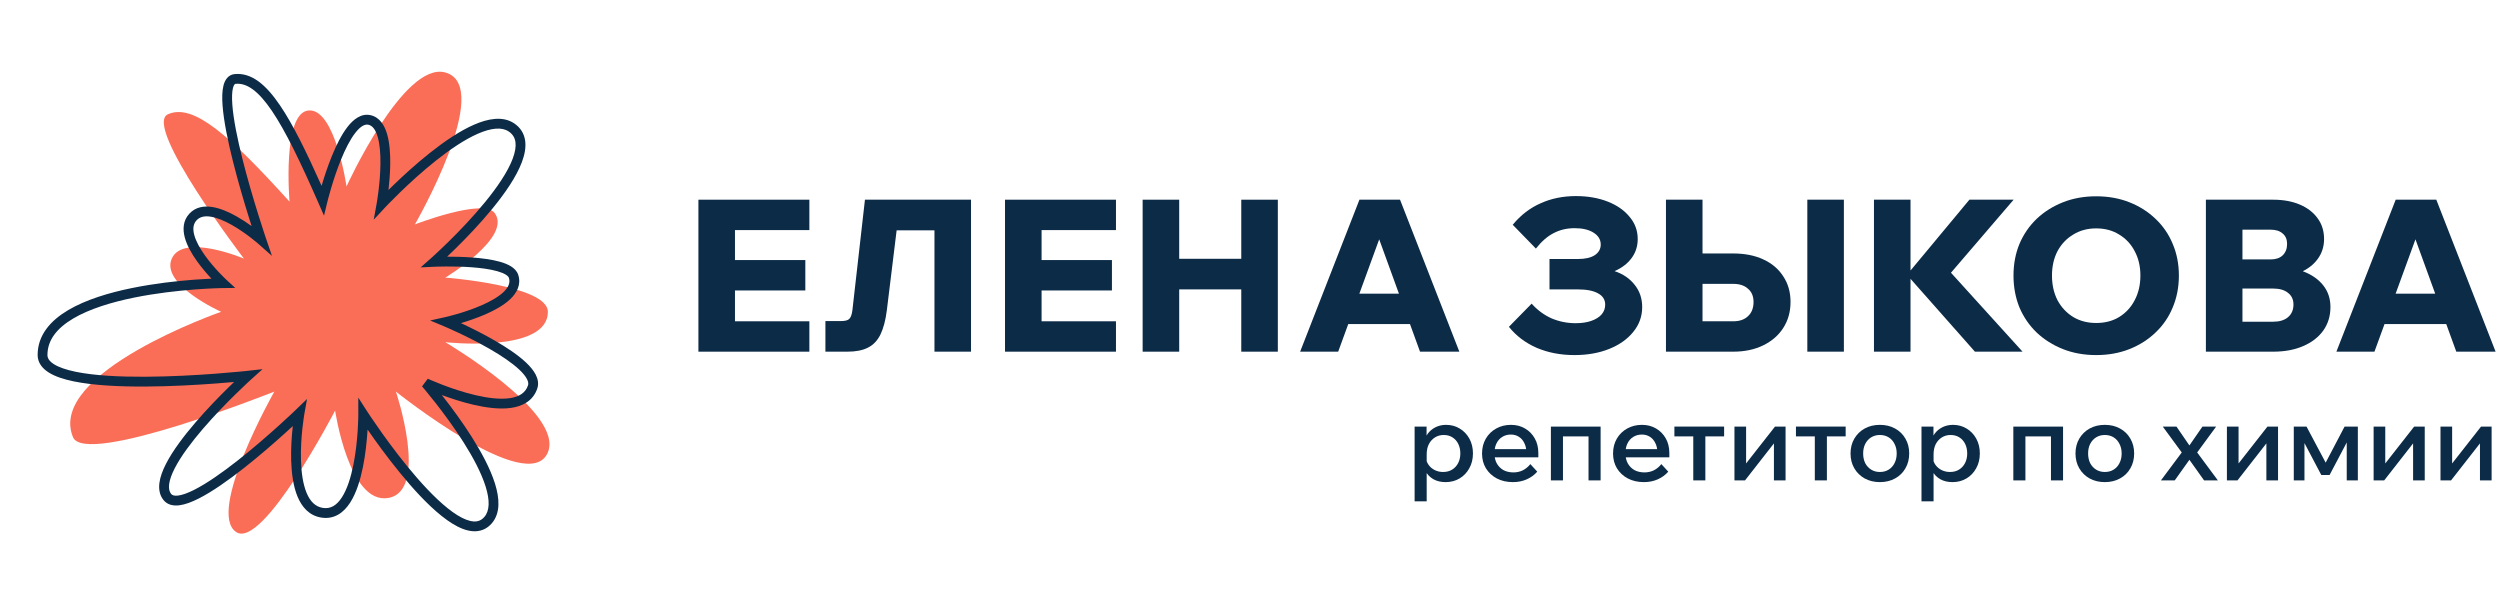
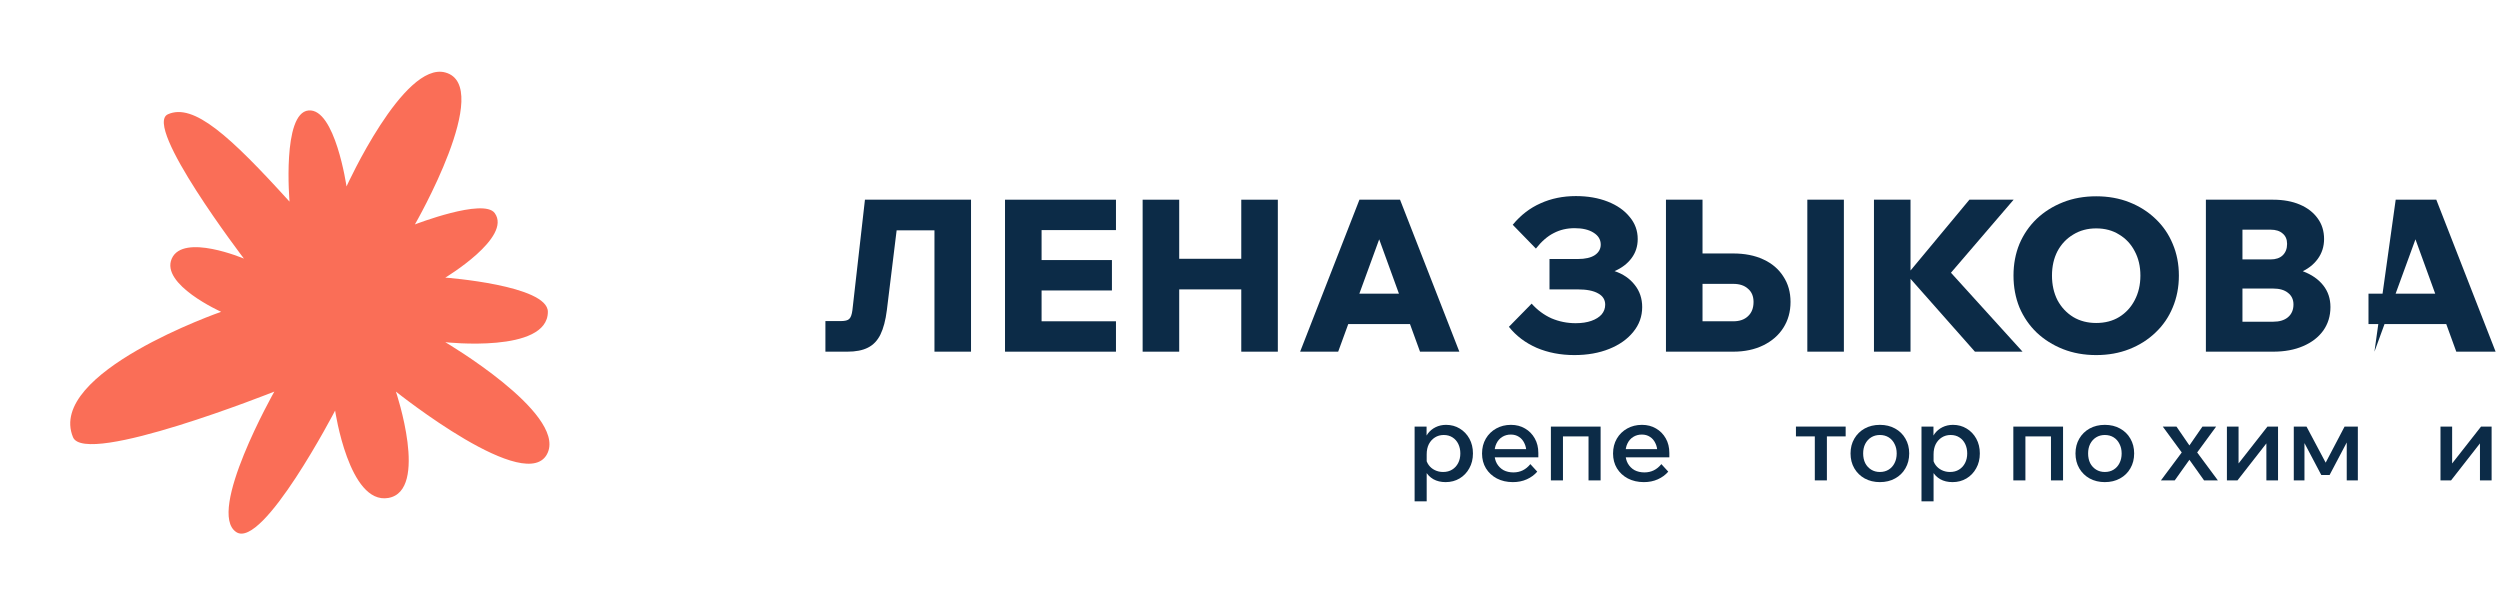
<svg xmlns="http://www.w3.org/2000/svg" width="255" height="62" viewBox="0 0 255 62" fill="none">
-   <path d="M251.256 33.053H241.586V29.952H251.256V33.053ZM254.552 35.871H250.541L245.901 23.101H246.855L242.193 35.871H238.312L244.361 20.369H248.503L254.552 35.871Z" fill="#0C2B47" />
+   <path d="M251.256 33.053H241.586V29.952H251.256V33.053ZM254.552 35.871H250.541L245.901 23.101H246.855L242.193 35.871L244.361 20.369H248.503L254.552 35.871Z" fill="#0C2B47" />
  <path d="M225.001 35.871V20.369H231.852C232.893 20.369 233.804 20.535 234.584 20.867C235.365 21.2 235.972 21.67 236.405 22.277C236.839 22.869 237.056 23.57 237.056 24.38C237.056 25.146 236.839 25.825 236.405 26.418C235.972 27.011 235.365 27.473 234.584 27.805C233.804 28.138 232.893 28.304 231.852 28.304H228.947V27.155H231.852C233.023 27.155 234.042 27.328 234.909 27.675C235.791 28.008 236.478 28.485 236.969 29.106C237.461 29.728 237.706 30.465 237.706 31.318C237.706 32.229 237.461 33.031 236.969 33.725C236.478 34.404 235.791 34.932 234.909 35.307C234.042 35.683 233.023 35.871 231.852 35.871H225.001ZM228.73 32.814H231.874C232.51 32.814 233.009 32.662 233.37 32.359C233.746 32.041 233.934 31.607 233.934 31.058C233.934 30.552 233.746 30.154 233.37 29.865C233.009 29.576 232.51 29.432 231.874 29.432H228.513V26.461H231.592C232.127 26.461 232.539 26.324 232.828 26.049C233.131 25.76 233.283 25.37 233.283 24.878C233.283 24.416 233.131 24.062 232.828 23.816C232.539 23.556 232.127 23.426 231.592 23.426H228.73V32.814Z" fill="#0C2B47" />
  <path d="M213.811 36.218C212.583 36.218 211.455 36.016 210.429 35.611C209.403 35.206 208.507 34.642 207.741 33.92C206.989 33.197 206.404 32.344 205.984 31.361C205.58 30.364 205.377 29.28 205.377 28.109C205.377 26.938 205.58 25.861 205.984 24.878C206.404 23.895 206.989 23.043 207.741 22.32C208.507 21.597 209.403 21.034 210.429 20.629C211.455 20.224 212.583 20.022 213.811 20.022C215.04 20.022 216.168 20.224 217.194 20.629C218.22 21.034 219.109 21.597 219.861 22.32C220.627 23.043 221.212 23.895 221.617 24.878C222.036 25.861 222.246 26.938 222.246 28.109C222.246 29.28 222.036 30.364 221.617 31.361C221.212 32.344 220.627 33.197 219.861 33.92C219.109 34.642 218.22 35.206 217.194 35.611C216.168 36.016 215.04 36.218 213.811 36.218ZM213.811 32.944C214.708 32.944 215.488 32.742 216.153 32.337C216.832 31.918 217.36 31.347 217.736 30.624C218.126 29.887 218.321 29.049 218.321 28.109C218.321 27.169 218.126 26.338 217.736 25.616C217.36 24.893 216.832 24.329 216.153 23.924C215.488 23.505 214.708 23.296 213.811 23.296C212.93 23.296 212.149 23.505 211.47 23.924C210.79 24.329 210.256 24.893 209.865 25.616C209.49 26.338 209.302 27.169 209.302 28.109C209.302 29.049 209.49 29.887 209.865 30.624C210.256 31.347 210.79 31.918 211.47 32.337C212.149 32.742 212.93 32.944 213.811 32.944Z" fill="#0C2B47" />
  <path d="M194.873 35.871H191.144V20.369H194.873V35.871ZM206.3 35.871H201.443L194.331 27.827H194.678L200.879 20.369H205.389L198.711 28.152V27.502L206.3 35.871Z" fill="#0C2B47" />
  <path d="M169.928 35.871V20.369H173.657V33.074L173.397 32.771H176.801C177.437 32.771 177.936 32.597 178.297 32.25C178.673 31.903 178.861 31.419 178.861 30.798C178.861 30.219 178.673 29.771 178.297 29.453C177.936 29.121 177.437 28.955 176.801 28.955H171.684V25.854H176.78C177.965 25.854 178.991 26.056 179.858 26.461C180.74 26.866 181.42 27.444 181.897 28.196C182.388 28.933 182.634 29.8 182.634 30.798C182.634 31.795 182.388 32.677 181.897 33.443C181.42 34.194 180.74 34.787 179.858 35.221C178.977 35.654 177.95 35.871 176.78 35.871H169.928ZM188.076 35.871H184.347V20.369H188.076V35.871Z" fill="#0C2B47" />
  <path d="M160.586 36.218C159.184 36.218 157.905 35.972 156.748 35.481C155.592 34.975 154.645 34.259 153.908 33.334L156.228 30.971C156.806 31.621 157.478 32.12 158.244 32.467C159.025 32.8 159.849 32.966 160.716 32.966C161.338 32.966 161.872 32.886 162.321 32.727C162.769 32.568 163.116 32.351 163.361 32.077C163.607 31.788 163.73 31.455 163.73 31.079C163.73 30.573 163.491 30.19 163.014 29.93C162.537 29.656 161.844 29.518 160.933 29.518H158.049V26.418H160.955C161.692 26.418 162.263 26.288 162.667 26.027C163.072 25.753 163.275 25.392 163.275 24.944C163.275 24.438 163.029 24.033 162.537 23.729C162.06 23.426 161.417 23.274 160.608 23.274C159.827 23.274 159.119 23.44 158.483 23.773C157.847 24.091 157.24 24.618 156.662 25.355L154.298 22.927C155.108 21.944 156.055 21.214 157.139 20.737C158.223 20.246 159.422 20 160.738 20C161.952 20 163.036 20.188 163.99 20.564C164.944 20.939 165.688 21.46 166.223 22.125C166.773 22.775 167.047 23.527 167.047 24.38C167.047 25.117 166.838 25.767 166.418 26.331C165.999 26.895 165.421 27.336 164.684 27.654C165.551 27.943 166.238 28.413 166.744 29.063C167.25 29.699 167.503 30.451 167.503 31.318C167.503 32.272 167.199 33.117 166.592 33.855C165.999 34.592 165.183 35.17 164.142 35.589C163.101 36.008 161.916 36.218 160.586 36.218Z" fill="#0C2B47" />
  <path d="M145.557 33.053H135.887V29.952H145.557V33.053ZM148.853 35.871H144.842L140.202 23.101H141.156L136.494 35.871H132.613L138.663 20.369H142.804L148.853 35.871Z" fill="#0C2B47" />
  <path d="M126.61 35.871V20.369H130.339V35.871H126.61ZM120.279 35.871H116.549V20.369H120.279V35.871ZM120.062 29.518V26.396H126.827V29.518H120.062Z" fill="#0C2B47" />
  <path d="M113.829 35.871H102.511V20.369H113.829V23.469H106.241V32.771H113.829V35.871ZM113.417 29.627H106.024V26.526H113.417V29.627Z" fill="#0C2B47" />
  <path d="M84.192 35.871V32.749H85.775C86.194 32.749 86.476 32.677 86.62 32.532C86.779 32.388 86.888 32.091 86.945 31.643L88.225 20.369H99.044V35.871H95.315V20.846L97.093 23.491H88.984L91.781 20.846L90.458 31.643C90.328 32.669 90.111 33.493 89.808 34.115C89.504 34.736 89.078 35.185 88.528 35.459C87.993 35.734 87.292 35.871 86.425 35.871H84.192Z" fill="#0C2B47" />
-   <path d="M82.556 35.871H71.238V20.369H82.556V23.469H74.967V32.771H82.556V35.871ZM82.144 29.627H74.75V26.526H82.144V29.627Z" fill="#0C2B47" />
  <path d="M248.93 49V43.511H250.118V47.416L250.03 47.383L253.066 43.511H254.144V49H252.956V45.095L253.033 45.128L250.008 49H248.93Z" fill="#0C2B47" />
-   <path d="M242.109 49V43.511H243.297V47.416L243.209 47.383L246.245 43.511H247.323V49H246.135V45.095L246.212 45.128L243.187 49H242.109Z" fill="#0C2B47" />
  <path d="M233.966 49V43.511H235.264L237.321 47.383L237.123 47.372L239.147 43.511H240.5V49H239.367V43.918L239.862 44.193L237.618 48.45H236.771L234.527 44.193L235.055 43.962V49H233.966Z" fill="#0C2B47" />
  <path d="M227.145 49V43.511H228.333V47.416L228.245 47.383L231.281 43.511H232.359V49H231.171V45.095L231.248 45.128L228.223 49H227.145Z" fill="#0C2B47" />
  <path d="M221.823 49H220.415L222.538 46.151L220.602 43.511H221.999L223.319 45.436L224.65 43.511H226.047L224.111 46.151L226.223 49H224.815L223.319 46.899L221.823 49Z" fill="#0C2B47" />
  <path d="M214.692 49.176C214.113 49.176 213.596 49.051 213.141 48.802C212.694 48.553 212.342 48.208 212.085 47.768C211.829 47.328 211.7 46.822 211.7 46.25C211.7 45.685 211.829 45.183 212.085 44.743C212.342 44.303 212.694 43.958 213.141 43.709C213.596 43.46 214.113 43.335 214.692 43.335C215.279 43.335 215.796 43.46 216.243 43.709C216.698 43.958 217.05 44.303 217.299 44.743C217.556 45.183 217.684 45.685 217.684 46.25C217.684 46.822 217.556 47.328 217.299 47.768C217.05 48.208 216.698 48.553 216.243 48.802C215.796 49.051 215.279 49.176 214.692 49.176ZM214.692 48.142C215.037 48.142 215.338 48.061 215.594 47.9C215.851 47.739 216.049 47.519 216.188 47.24C216.335 46.954 216.408 46.624 216.408 46.25C216.408 45.883 216.335 45.561 216.188 45.282C216.049 44.996 215.851 44.772 215.594 44.611C215.338 44.45 215.037 44.369 214.692 44.369C214.355 44.369 214.058 44.45 213.801 44.611C213.545 44.772 213.343 44.996 213.196 45.282C213.057 45.561 212.987 45.883 212.987 46.25C212.987 46.624 213.057 46.954 213.196 47.24C213.343 47.519 213.545 47.739 213.801 47.9C214.058 48.061 214.355 48.142 214.692 48.142Z" fill="#0C2B47" />
  <path d="M205.36 49V43.511H210.431V49H209.199V43.709L210.079 44.512H205.646L206.592 43.709V49H205.36Z" fill="#0C2B47" />
  <path d="M197.224 51.134H195.992V43.511H197.213V45.205H196.949C197 44.838 197.129 44.516 197.334 44.237C197.54 43.958 197.803 43.738 198.126 43.577C198.449 43.416 198.808 43.335 199.204 43.335C199.717 43.335 200.179 43.46 200.59 43.709C201.008 43.958 201.338 44.303 201.58 44.743C201.822 45.183 201.943 45.685 201.943 46.25C201.943 46.822 201.819 47.328 201.569 47.768C201.327 48.208 200.997 48.553 200.579 48.802C200.161 49.051 199.688 49.176 199.16 49.176C198.676 49.176 198.258 49.077 197.906 48.879C197.554 48.674 197.286 48.399 197.103 48.054C196.927 47.702 196.854 47.31 196.883 46.877L197.136 46.679C197.173 46.965 197.272 47.218 197.433 47.438C197.594 47.658 197.803 47.83 198.06 47.955C198.317 48.08 198.595 48.142 198.896 48.142C199.255 48.142 199.563 48.061 199.82 47.9C200.084 47.739 200.29 47.515 200.436 47.229C200.583 46.943 200.656 46.617 200.656 46.25C200.656 45.891 200.586 45.568 200.447 45.282C200.308 44.996 200.11 44.772 199.853 44.611C199.604 44.45 199.307 44.369 198.962 44.369C198.625 44.369 198.324 44.453 198.06 44.622C197.803 44.783 197.598 45.011 197.444 45.304C197.298 45.597 197.224 45.942 197.224 46.338V51.134Z" fill="#0C2B47" />
  <path d="M191.747 49.176C191.168 49.176 190.651 49.051 190.196 48.802C189.749 48.553 189.397 48.208 189.14 47.768C188.883 47.328 188.755 46.822 188.755 46.25C188.755 45.685 188.883 45.183 189.14 44.743C189.397 44.303 189.749 43.958 190.196 43.709C190.651 43.46 191.168 43.335 191.747 43.335C192.334 43.335 192.851 43.46 193.298 43.709C193.753 43.958 194.105 44.303 194.354 44.743C194.611 45.183 194.739 45.685 194.739 46.25C194.739 46.822 194.611 47.328 194.354 47.768C194.105 48.208 193.753 48.553 193.298 48.802C192.851 49.051 192.334 49.176 191.747 49.176ZM191.747 48.142C192.092 48.142 192.392 48.061 192.649 47.9C192.906 47.739 193.104 47.519 193.243 47.24C193.39 46.954 193.463 46.624 193.463 46.25C193.463 45.883 193.39 45.561 193.243 45.282C193.104 44.996 192.906 44.772 192.649 44.611C192.392 44.45 192.092 44.369 191.747 44.369C191.41 44.369 191.113 44.45 190.856 44.611C190.599 44.772 190.398 44.996 190.251 45.282C190.112 45.561 190.042 45.883 190.042 46.25C190.042 46.624 190.112 46.954 190.251 47.24C190.398 47.519 190.599 47.739 190.856 47.9C191.113 48.061 191.41 48.142 191.747 48.142Z" fill="#0C2B47" />
  <path d="M185.111 49V43.918H186.343V49H185.111ZM183.186 44.512V43.511H188.257V44.512H183.186Z" fill="#0C2B47" />
-   <path d="M176.914 49V43.511H178.102V47.416L178.014 47.383L181.05 43.511H182.128V49H180.94V45.095L181.017 45.128L177.992 49H176.914Z" fill="#0C2B47" />
-   <path d="M172.714 49V43.918H173.946V49H172.714ZM170.789 44.512V43.511H175.86V44.512H170.789Z" fill="#0C2B47" />
  <path d="M169.459 47.339L170.163 48.109C169.877 48.439 169.522 48.699 169.096 48.89C168.671 49.081 168.198 49.176 167.677 49.176C167.061 49.176 166.515 49.051 166.038 48.802C165.569 48.553 165.199 48.208 164.927 47.768C164.663 47.328 164.531 46.826 164.531 46.261C164.531 45.689 164.66 45.183 164.916 44.743C165.173 44.303 165.525 43.958 165.972 43.709C166.42 43.46 166.922 43.335 167.479 43.335C168.022 43.335 168.502 43.46 168.92 43.709C169.338 43.951 169.668 44.288 169.91 44.721C170.152 45.146 170.273 45.641 170.273 46.206V46.272H169.052V46.151C169.052 45.784 168.983 45.465 168.843 45.194C168.711 44.915 168.528 44.703 168.293 44.556C168.059 44.402 167.784 44.325 167.468 44.325C167.138 44.325 166.845 44.406 166.588 44.567C166.339 44.721 166.145 44.941 166.005 45.227C165.866 45.506 165.796 45.843 165.796 46.239C165.796 46.635 165.877 46.98 166.038 47.273C166.207 47.566 166.434 47.794 166.72 47.955C167.014 48.109 167.351 48.186 167.732 48.186C168.429 48.186 169.005 47.904 169.459 47.339ZM170.273 46.646H165.389V45.81H170.097L170.273 46.217V46.646Z" fill="#0C2B47" />
  <path d="M158.191 49V43.511H163.262V49H162.03V43.709L162.91 44.512H158.477L159.423 43.709V49H158.191Z" fill="#0C2B47" />
  <path d="M156.096 47.339L156.8 48.109C156.514 48.439 156.158 48.699 155.733 48.89C155.308 49.081 154.835 49.176 154.314 49.176C153.698 49.176 153.152 49.051 152.675 48.802C152.206 48.553 151.835 48.208 151.564 47.768C151.3 47.328 151.168 46.826 151.168 46.261C151.168 45.689 151.296 45.183 151.553 44.743C151.81 44.303 152.162 43.958 152.609 43.709C153.056 43.46 153.559 43.335 154.116 43.335C154.659 43.335 155.139 43.46 155.557 43.709C155.975 43.951 156.305 44.288 156.547 44.721C156.789 45.146 156.91 45.641 156.91 46.206V46.272H155.689V46.151C155.689 45.784 155.619 45.465 155.48 45.194C155.348 44.915 155.165 44.703 154.93 44.556C154.695 44.402 154.42 44.325 154.105 44.325C153.775 44.325 153.482 44.406 153.225 44.567C152.976 44.721 152.781 44.941 152.642 45.227C152.503 45.506 152.433 45.843 152.433 46.239C152.433 46.635 152.514 46.98 152.675 47.273C152.844 47.566 153.071 47.794 153.357 47.955C153.65 48.109 153.988 48.186 154.369 48.186C155.066 48.186 155.641 47.904 156.096 47.339ZM156.91 46.646H152.026V45.81H156.734L156.91 46.217V46.646Z" fill="#0C2B47" />
  <path d="M145.522 51.134H144.29V43.511H145.511V45.205H145.247C145.298 44.838 145.427 44.516 145.632 44.237C145.837 43.958 146.101 43.738 146.424 43.577C146.747 43.416 147.106 43.335 147.502 43.335C148.015 43.335 148.477 43.46 148.888 43.709C149.306 43.958 149.636 44.303 149.878 44.743C150.12 45.183 150.241 45.685 150.241 46.25C150.241 46.822 150.116 47.328 149.867 47.768C149.625 48.208 149.295 48.553 148.877 48.802C148.459 49.051 147.986 49.176 147.458 49.176C146.974 49.176 146.556 49.077 146.204 48.879C145.852 48.674 145.584 48.399 145.401 48.054C145.225 47.702 145.152 47.31 145.181 46.877L145.434 46.679C145.471 46.965 145.57 47.218 145.731 47.438C145.892 47.658 146.101 47.83 146.358 47.955C146.615 48.08 146.893 48.142 147.194 48.142C147.553 48.142 147.861 48.061 148.118 47.9C148.382 47.739 148.587 47.515 148.734 47.229C148.881 46.943 148.954 46.617 148.954 46.25C148.954 45.891 148.884 45.568 148.745 45.282C148.606 44.996 148.408 44.772 148.151 44.611C147.902 44.45 147.605 44.369 147.26 44.369C146.923 44.369 146.622 44.453 146.358 44.622C146.101 44.783 145.896 45.011 145.742 45.304C145.595 45.597 145.522 45.942 145.522 46.338V51.134Z" fill="#0C2B47" />
  <path d="M45.42 7.392C41.157 6.229 35.345 19.017 35.345 19.017C35.345 19.017 34.182 11.016 31.47 11.267C28.757 11.517 29.532 20.567 29.532 20.567C23.438 13.847 19.748 10.492 17.132 11.654C14.517 12.817 24.882 26.379 24.882 26.379C24.882 26.379 18.686 23.751 17.52 26.379C16.347 29.022 22.557 31.804 22.557 31.804C22.557 31.804 4.732 38.004 7.445 44.592C8.695 47.629 27.982 39.942 27.982 39.942C27.982 39.942 21.007 52.272 24.107 54.279C26.82 56.035 34.182 41.879 34.182 41.879C34.182 41.879 35.593 51.491 39.607 50.792C43.792 50.062 40.382 39.942 40.382 39.942C40.382 39.942 53.945 50.792 55.882 46.142C57.581 42.063 45.42 34.904 45.42 34.904C45.42 34.904 55.882 36.066 55.882 31.804C55.882 29.092 45.42 28.317 45.42 28.317C45.42 28.317 52.272 24.198 50.457 21.729C49.318 20.179 42.32 22.892 42.32 22.892C42.32 22.892 50.457 8.765 45.42 7.392Z" fill="#FA6E57" />
-   <path fill-rule="evenodd" clip-rule="evenodd" d="M39.282 21.159L38.121 22.406L38.424 20.729L38.425 20.725L38.428 20.709L38.439 20.645C38.449 20.589 38.462 20.505 38.479 20.398C38.512 20.184 38.557 19.876 38.603 19.504C38.696 18.759 38.79 17.765 38.804 16.756C38.818 15.739 38.749 14.744 38.531 13.98C38.306 13.195 37.977 12.817 37.589 12.726C37.239 12.643 36.788 12.845 36.231 13.564C35.7 14.249 35.204 15.244 34.777 16.295C34.352 17.339 34.007 18.406 33.768 19.215C33.648 19.618 33.556 19.956 33.493 20.192C33.462 20.31 33.438 20.403 33.422 20.466L33.404 20.537L33.4 20.555L33.399 20.559L33.398 20.56L33.05 21.999L32.455 20.643C30.631 16.486 29.127 13.361 27.736 11.311C26.323 9.229 25.153 8.444 24.032 8.551C23.992 8.555 23.868 8.57 23.765 8.963C23.665 9.349 23.642 9.936 23.699 10.697C23.812 12.204 24.227 14.215 24.737 16.245C25.247 18.269 25.845 20.287 26.317 21.8C26.552 22.557 26.756 23.186 26.901 23.626C26.973 23.846 27.031 24.019 27.07 24.137L27.115 24.27L27.127 24.304L27.13 24.315C27.13 24.315 27.131 24.315 26.657 24.477L27.13 24.315L27.742 26.104L26.326 24.852L26.324 24.849L26.314 24.841L26.274 24.807C26.239 24.776 26.186 24.731 26.117 24.674C25.98 24.56 25.781 24.398 25.535 24.21C25.043 23.834 24.372 23.357 23.648 22.948C22.917 22.534 22.166 22.209 21.506 22.103C20.854 21.998 20.375 22.116 20.045 22.476C19.715 22.838 19.643 23.325 19.813 23.964C19.986 24.612 20.389 25.331 20.879 26.022C21.365 26.706 21.913 27.331 22.342 27.786C22.556 28.014 22.739 28.197 22.869 28.323C22.933 28.387 22.984 28.435 23.018 28.468L23.057 28.504L23.066 28.513L23.068 28.515L23.996 29.369L22.735 29.383L22.733 29.383L22.724 29.383L22.686 29.384C22.652 29.384 22.602 29.385 22.535 29.387C22.403 29.39 22.208 29.396 21.959 29.405C21.461 29.424 20.749 29.46 19.894 29.524C18.182 29.654 15.906 29.9 13.635 30.364C11.356 30.831 9.12 31.511 7.467 32.489C5.813 33.469 4.839 34.683 4.839 36.209C4.839 36.528 5.015 36.84 5.506 37.15C6.004 37.464 6.754 37.721 7.714 37.92C9.625 38.315 12.201 38.441 14.812 38.428C17.415 38.415 20.021 38.264 21.979 38.117C22.957 38.043 23.772 37.97 24.342 37.915C24.627 37.888 24.851 37.865 25.003 37.85C25.079 37.842 25.137 37.836 25.177 37.831L25.221 37.827L25.234 37.825C25.234 37.825 25.235 37.825 25.29 38.322L25.625 38.694L25.623 38.695L25.618 38.7L25.596 38.719C25.577 38.737 25.548 38.763 25.51 38.798C25.435 38.867 25.324 38.969 25.183 39.1C24.902 39.363 24.503 39.741 24.031 40.205C23.086 41.133 21.852 42.397 20.692 43.747C19.528 45.103 18.458 46.523 17.822 47.765C17.503 48.386 17.308 48.935 17.251 49.389C17.195 49.837 17.275 50.151 17.453 50.375C17.553 50.501 17.743 50.599 18.16 50.548C18.582 50.497 19.135 50.301 19.796 49.969C21.109 49.308 22.7 48.185 24.254 46.962C25.803 45.744 27.291 44.445 28.394 43.45C28.945 42.952 29.399 42.531 29.715 42.235C29.872 42.087 29.996 41.97 30.079 41.89L30.175 41.799L30.199 41.776L30.206 41.769L31.319 40.694L31.046 42.216L31.045 42.222L31.042 42.24C31.039 42.258 31.034 42.283 31.029 42.317C31.018 42.385 31.002 42.485 30.983 42.614C30.944 42.871 30.894 43.24 30.846 43.685C30.75 44.578 30.663 45.768 30.7 46.971C30.737 48.182 30.897 49.364 31.269 50.264C31.637 51.155 32.173 51.691 32.943 51.808C33.727 51.927 34.345 51.548 34.873 50.73C35.41 49.899 35.786 48.697 36.043 47.421C36.297 46.156 36.424 44.865 36.487 43.886C36.518 43.398 36.533 42.99 36.541 42.704C36.545 42.562 36.547 42.45 36.547 42.374C36.548 42.336 36.548 42.307 36.548 42.288L36.548 42.267L36.548 42.261L36.545 40.557L37.468 41.989L37.474 41.998L37.494 42.029C37.512 42.056 37.538 42.096 37.572 42.148C37.641 42.252 37.743 42.406 37.874 42.6C38.136 42.989 38.514 43.54 38.978 44.191C39.907 45.492 41.177 47.184 42.547 48.755C43.924 50.334 45.371 51.755 46.653 52.549C47.295 52.946 47.853 53.159 48.31 53.187C48.737 53.214 49.093 53.084 49.4 52.732C49.942 52.112 49.984 51.062 49.533 49.623C49.093 48.218 48.236 46.618 47.268 45.092C46.305 43.571 45.249 42.15 44.432 41.107C44.024 40.586 43.677 40.161 43.432 39.867C43.31 39.719 43.213 39.605 43.147 39.527C43.114 39.489 43.089 39.459 43.072 39.44L43.053 39.418L43.048 39.412L43.047 39.411L43.635 38.629L43.64 38.632L43.659 38.64C43.676 38.648 43.702 38.66 43.736 38.675C43.804 38.705 43.905 38.75 44.035 38.805C44.294 38.916 44.666 39.071 45.117 39.244C46.022 39.591 47.236 40.009 48.484 40.303C49.743 40.599 50.992 40.756 51.985 40.616C52.964 40.477 53.6 40.071 53.856 39.307C53.908 39.152 53.896 38.95 53.753 38.67C53.608 38.384 53.345 38.06 52.973 37.708C52.23 37.007 51.141 36.281 49.996 35.619C48.857 34.961 47.688 34.38 46.802 33.963C46.359 33.755 45.989 33.588 45.729 33.473C45.599 33.416 45.497 33.372 45.428 33.342L45.349 33.308L45.329 33.3L45.323 33.297L43.872 32.689L45.408 32.348L45.413 32.347L45.428 32.344L45.49 32.329C45.544 32.316 45.625 32.297 45.729 32.271C45.935 32.219 46.231 32.142 46.582 32.04C47.288 31.836 48.212 31.535 49.103 31.148C50.002 30.757 50.826 30.296 51.362 29.785C51.894 29.277 52.06 28.812 51.909 28.342C51.885 28.267 51.809 28.154 51.601 28.022C51.396 27.892 51.105 27.771 50.736 27.666C50 27.455 49.048 27.33 48.086 27.26C47.129 27.191 46.188 27.177 45.483 27.182C45.132 27.184 44.84 27.19 44.638 27.196C44.536 27.199 44.457 27.202 44.403 27.204L44.343 27.206L44.328 27.207L44.324 27.207L42.907 27.273L43.968 26.333L43.97 26.332L43.976 26.326L44.001 26.304C44.023 26.284 44.057 26.254 44.1 26.215C44.187 26.136 44.315 26.02 44.476 25.871C44.798 25.572 45.254 25.142 45.788 24.617C46.857 23.565 48.233 22.137 49.471 20.623C50.717 19.1 51.792 17.528 52.296 16.186C52.548 15.515 52.64 14.945 52.575 14.488C52.513 14.053 52.306 13.693 51.884 13.41C51.195 12.949 50.131 13.032 48.743 13.639C47.388 14.232 45.886 15.255 44.472 16.377C43.064 17.495 41.765 18.691 40.817 19.609C40.344 20.068 39.959 20.457 39.693 20.73C39.56 20.867 39.457 20.974 39.387 21.048C39.352 21.085 39.326 21.113 39.308 21.131L39.288 21.152L39.282 21.159ZM45.607 26.181C45.864 25.938 46.163 25.651 46.489 25.329C47.572 24.264 48.976 22.808 50.245 21.256C51.507 19.713 52.669 18.038 53.232 16.537C53.514 15.786 53.663 15.035 53.565 14.346C53.463 13.635 53.102 13.022 52.44 12.579C51.292 11.812 49.782 12.093 48.342 12.723C46.87 13.367 45.289 14.453 43.851 15.594C42.407 16.739 41.083 17.959 40.121 18.891C39.944 19.064 39.778 19.227 39.626 19.378C39.71 18.644 39.791 17.716 39.804 16.769C39.818 15.719 39.75 14.609 39.492 13.705C39.24 12.823 38.755 11.973 37.818 11.752C36.842 11.523 36.031 12.19 35.441 12.951C34.825 13.745 34.289 14.841 33.85 15.918C33.409 17.003 33.053 18.104 32.809 18.931C32.806 18.939 32.804 18.947 32.801 18.955C31.225 15.424 29.86 12.659 28.564 10.75C27.137 8.646 25.666 7.391 23.937 7.555C23.265 7.62 22.939 8.169 22.797 8.711C22.655 9.26 22.642 9.98 22.702 10.772C22.822 12.369 23.254 14.447 23.768 16.489C24.283 18.537 24.887 20.575 25.362 22.098C25.471 22.448 25.573 22.772 25.666 23.062C25.225 22.744 24.7 22.394 24.14 22.077C23.369 21.641 22.496 21.249 21.665 21.116C20.826 20.981 19.948 21.101 19.307 21.802C18.662 22.507 18.627 23.396 18.847 24.221C19.064 25.039 19.547 25.872 20.064 26.601C20.567 27.309 21.125 27.95 21.566 28.421C21.097 28.442 20.502 28.476 19.819 28.527C18.082 28.659 15.761 28.909 13.434 29.385C11.116 29.859 8.753 30.566 6.958 31.629C5.164 32.691 3.839 34.173 3.839 36.209C3.839 36.999 4.318 37.584 4.973 37.996C5.62 38.404 6.507 38.692 7.511 38.899C9.528 39.316 12.19 39.441 14.817 39.428C17.452 39.415 20.083 39.263 22.054 39.114C22.753 39.061 23.369 39.009 23.874 38.963C23.707 39.124 23.525 39.3 23.331 39.491C22.373 40.43 21.118 41.716 19.934 43.096C18.753 44.47 17.622 45.961 16.932 47.309C16.587 47.981 16.337 48.647 16.259 49.264C16.18 49.886 16.274 50.5 16.672 50.998C17.075 51.505 17.685 51.613 18.281 51.541C18.872 51.469 19.546 51.214 20.245 50.862C21.651 50.155 23.306 48.981 24.873 47.748C26.445 46.511 27.952 45.196 29.064 44.192C29.361 43.924 29.63 43.678 29.865 43.461C29.86 43.5 29.856 43.539 29.852 43.578C29.753 44.497 29.662 45.736 29.7 47.001C29.738 48.257 29.905 49.58 30.345 50.645C30.788 51.719 31.548 52.608 32.793 52.796C34.109 52.996 35.063 52.279 35.713 51.273C36.353 50.282 36.759 48.933 37.023 47.618C37.289 46.293 37.42 44.954 37.484 43.951C37.487 43.905 37.49 43.86 37.493 43.816C37.689 44.1 37.914 44.422 38.164 44.772C39.103 46.088 40.394 47.808 41.793 49.412C43.184 51.007 44.712 52.523 46.127 53.399C46.833 53.836 47.555 54.142 48.247 54.185C48.969 54.23 49.632 53.987 50.154 53.39C51.065 52.346 50.956 50.818 50.488 49.324C50.009 47.795 49.097 46.109 48.113 44.556C47.125 42.998 46.048 41.549 45.219 40.491C45.167 40.423 45.115 40.357 45.064 40.293C45.954 40.624 47.085 41.001 48.255 41.276C49.554 41.581 50.947 41.772 52.125 41.606C53.318 41.437 54.383 40.88 54.804 39.624C54.968 39.136 54.865 38.649 54.644 38.215C54.425 37.787 54.073 37.372 53.66 36.981C52.831 36.199 51.662 35.428 50.496 34.754C49.325 34.076 48.129 33.482 47.228 33.058C47.154 33.023 47.081 32.989 47.011 32.957C47.72 32.747 48.621 32.448 49.502 32.066C50.436 31.659 51.388 31.142 52.052 30.508C52.721 29.87 53.179 29.025 52.861 28.037C52.738 27.654 52.452 27.378 52.137 27.178C51.819 26.977 51.428 26.824 51.011 26.704C50.176 26.466 49.144 26.335 48.158 26.263C47.225 26.195 46.312 26.179 45.607 26.181ZM25.29 38.322L25.625 38.694L26.78 37.654L25.234 37.825L25.29 38.322Z" fill="#0C2B47" />
</svg>